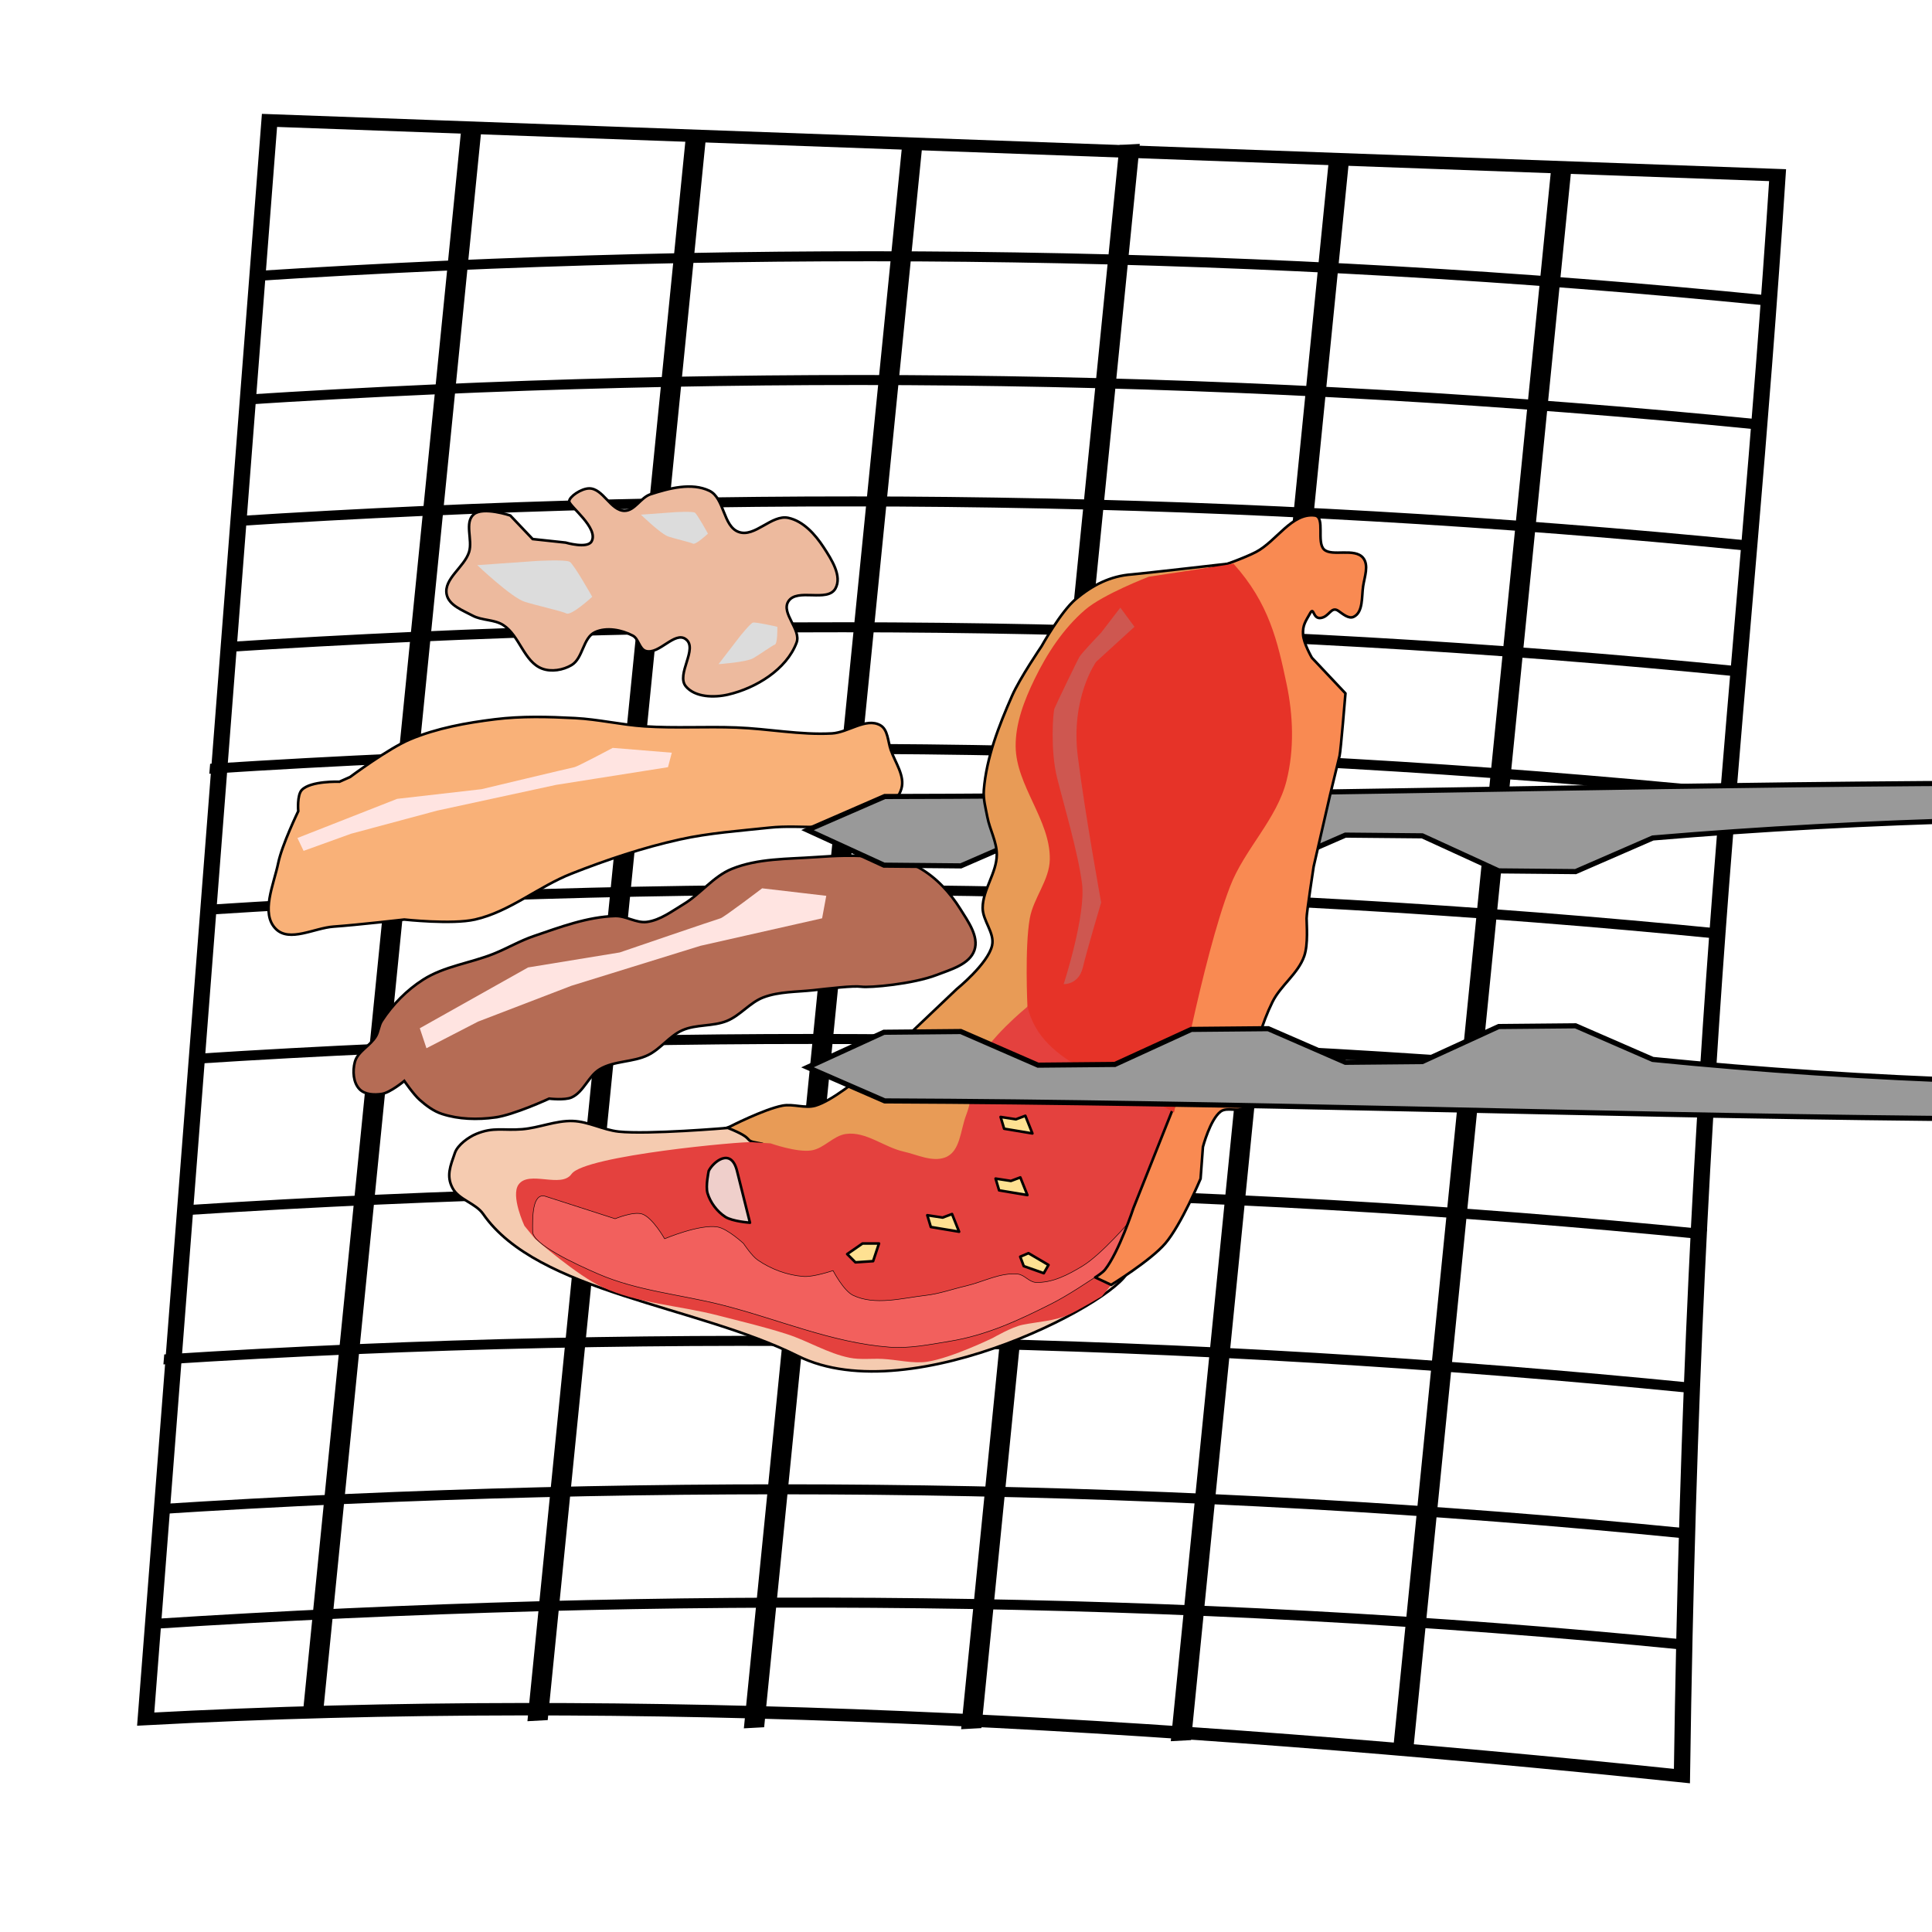
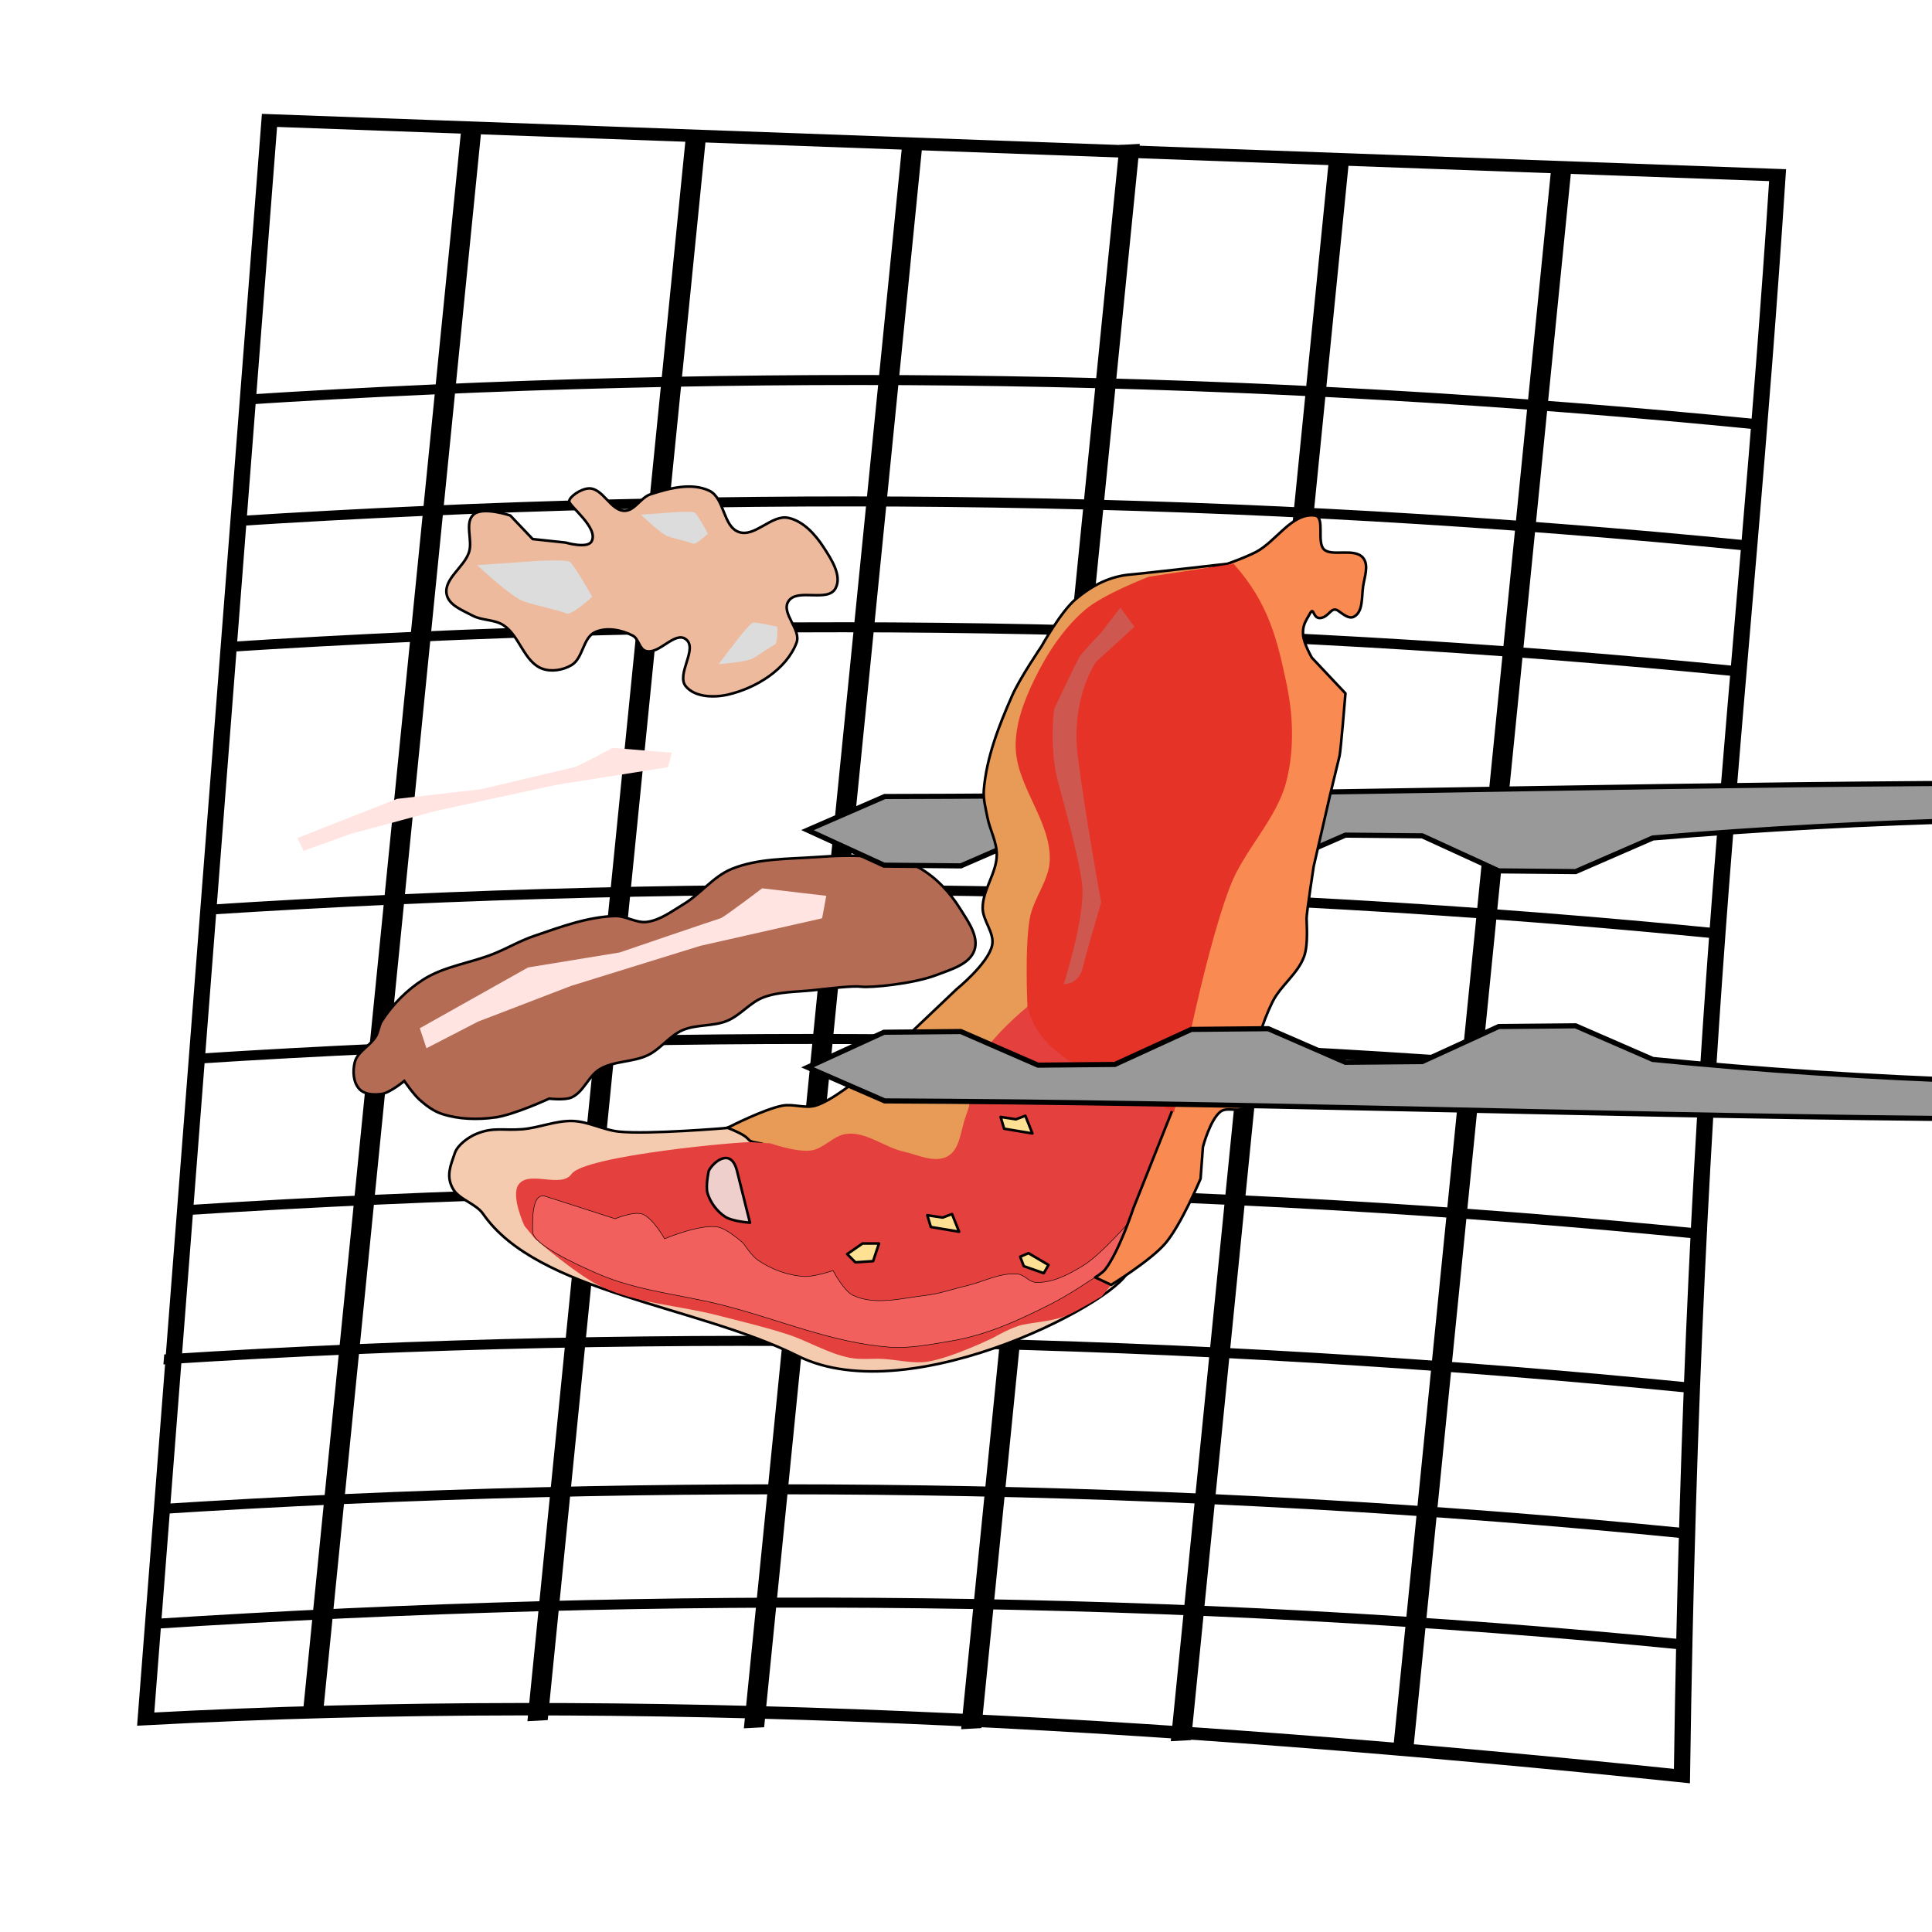
<svg xmlns="http://www.w3.org/2000/svg" width="210mm" height="210mm" version="1.1" viewBox="0 0 744.09 744.09">
  <defs>
    <filter id="b" x="-.079" y="-.2" width="1.157" height="1.399" color-interpolation-filters="sRGB">
      <feGaussianBlur stdDeviation="5.126" />
    </filter>
    <filter id="a" x="-.172" y="-.371" width="1.344" height="1.743" color-interpolation-filters="sRGB">
      <feGaussianBlur stdDeviation="3.174" />
    </filter>
    <filter id="c" x="-.144" y="-.031" width="1.289" height="1.063" color-interpolation-filters="sRGB">
      <feGaussianBlur stdDeviation="1.898" />
    </filter>
  </defs>
  <g transform="translate(0 -308.27)">
    <g transform="matrix(1.095 .9 -1.355 .978 2405.8 254.84)" fill="none" stroke="#000">
      <path d="m-923.91 952.27 260.49-218.15c115.74 103.39 175.53 165.89 349.03 309.25-99.138 69.76-190.61 142.59-265.62 222z" stroke-width="3.6" />
      <path d="m-887.98 924.04 334.92 315.67" stroke-width="4.5" />
      <path d="m-850.13 890.68 334.92 315.67" stroke-width="4.5" />
      <path d="m-812.91 859.24 334.92 315.67" stroke-width="4.5" />
      <path d="m-776.98 826.52 334.92 315.67" stroke-width="4.5" />
      <path d="m-739.77 797 334.92 315.67" stroke-width="4.5" />
      <path d="m-701.27 764.92 334.92 315.67" stroke-width="4.5" />
-       <path d="m-891.26 983.58c76.58-83.418 161.45-158.55 254.97-225.03" stroke-width="2.9" />
      <path d="m-864.95 1008.1c76.58-83.418 161.45-158.55 254.97-225.03" stroke-width="2.9" />
      <path d="m-838.64 1031.7c76.58-83.418 161.45-158.55 254.97-225.03" stroke-width="2.9" />
      <path d="m-811.41 1056.2c76.58-83.418 161.45-158.55 254.97-225.03" stroke-width="2.9" />
-       <path d="m-786.01 1080.7c76.58-83.418 161.45-158.55 254.97-225.03" stroke-width="2.9" />
      <path d="m-754.25 1107c76.58-83.418 161.45-158.55 254.97-225.03" stroke-width="2.9" />
      <path d="m-722.49 1136.5c76.58-83.418 161.45-158.55 254.97-225.03" stroke-width="2.9" />
      <path d="m-688.92 1165.1c76.58-83.418 161.45-158.55 254.97-225.03" stroke-width="2.9" />
      <path d="m-658.98 1196.4c76.58-83.418 164.17-159.45 257.69-225.93" stroke-width="2.9" />
      <path d="m-626.31 1225.4c76.58-83.418 163.72-160.81 257.24-227.29" stroke-width="2.9" />
      <path d="m-600.45 1246.7c76.58-83.418 162.81-161.27 256.33-227.75" stroke-width="2.9" />
    </g>
    <path d="m190.64 738.65c7.299-0.985 20.869-7.259 20.869-7.259s5.992 0.717 8.62-0.454c4.689-2.088 6.473-8.271 10.888-10.888 5.558-3.294 12.8-2.601 18.601-5.444 4.862-2.383 8.206-7.334 13.157-9.527 5.369-2.379 11.809-1.395 17.24-3.63 5.16-2.122 8.838-7.122 14.064-9.074 6.011-2.245 12.676-2.034 19.055-2.722 6.181-0.667 15.425-1.815 18.601-1.361s19.895-1.014 29.036-4.537c5.401-2.082 12.643-4.051 14.518-9.527 1.812-5.294-2.482-11.132-5.444-15.879-3.962-6.351-9.353-12.212-15.879-15.879-5.02-2.821-11.069-3.398-16.786-4.083-7.658-0.918-15.444-0.539-23.138 0-10.817 0.758-22.165 0.456-32.211 4.537-7.118 2.891-12.016 9.653-18.601 13.61-4.464 2.683-8.903 6.111-14.064 6.805-4.115 0.554-8.099-2.39-12.249-2.268-10.742 0.314-21.132 4.245-31.304 7.713-5.319 1.813-10.213 4.703-15.425 6.805-8.963 3.616-19.076 4.779-27.221 9.981-6.308 4.029-11.8 9.602-15.879 15.879-1.148 1.766-1.21 4.077-2.268 5.898-2.16 3.717-7.075 5.823-8.166 9.981-0.897 3.415-0.637 7.895 1.815 10.435 2.039 2.113 5.721 2.279 8.62 1.815 3.278-0.525 8.62-4.99 8.62-4.99s3.566 5.189 5.898 7.259c2.542 2.256 5.389 4.391 8.62 5.444 6.485 2.113 13.657 2.273 20.416 1.361z" fill="#b56c55" fill-rule="evenodd" stroke="#000" stroke-width="1px" />
-     <path d="m334 623.86c-11.565 4.992-25.132 1.825-37.656 3.176-11.525 1.244-23.162 2.029-34.48 4.537-14.242 3.156-28.163 7.818-41.739 13.157-12.779 5.025-23.807 14.671-37.202 17.694-8.851 1.998-27.221 0-27.221 0s-18.125 2.082-27.221 2.722c-7.398 0.52-16.973 6.138-22.23 0.907-6.007-5.977-0.794-17.105 0.907-25.406 1.433-6.988 7.713-19.962 7.713-19.962s-0.541-6.167 1.361-8.166c3.414-3.59 14.518-3.176 14.518-3.176l4.083-1.815s14.738-11.005 23.138-14.518c10.321-4.317 21.562-6.337 32.665-7.713 10.207-1.265 20.58-0.985 30.85-0.454 8.973 0.464 17.802 2.588 26.767 3.176 11.771 0.772 23.599 0.015 35.387 0.454 12.264 0.457 24.493 2.927 36.748 2.268 6.281-0.338 13.076-6.183 18.601-3.176 3.035 1.652 2.945 6.265 4.083 9.527 1.703 4.884 5.546 10.01 4.083 14.972-1.666 5.649-7.749 9.461-13.157 11.796z" fill="#f9b178" fill-rule="evenodd" stroke="#000" stroke-width="1px" />
    <path d="m311.01 627.98 29.452 13.5 29.595 0.275 29.739-12.95 29.595 0.275 29.452 13.5 29.595 0.275 29.739-12.95 29.595 0.275 29.452 13.5 29.595 0.275 29.739-12.95c167.88-14.277 335.52-6.492 503.12 4.669l0.144-13.225c-266.14-22.758-532.68-7.813-799.07-7.416z" fill="#999" fill-rule="evenodd" stroke="#000" stroke-width="1.978px" />
    <path d="m280.92 742.27s13.218-6.78 20.416-8.166c4.158-0.801 8.636 1.177 12.703 0 6.529-1.889 17.24-10.888 17.24-10.888l19.055-16.786 18.147-17.24s12.051-9.753 13.61-16.786c1.08-4.87-3.668-9.53-3.63-14.518 0.055-7.043 5.389-13.373 5.444-20.416 0.039-4.988-2.7-9.617-3.63-14.518-0.653-3.446-1.644-6.939-1.361-10.435 1.02-12.59 5.805-24.732 10.888-36.295 2.975-6.767 11.342-19.055 11.342-19.055s7.421-13.36 13.157-18.147c6.439-5.374 13.297-8.934 21.663-9.527 3.006-0.213 40.718-4.537 40.718-4.537s-39.816 8.657-43.78 10.888c-5.219 2.938-10.089 6.621-14.291 10.888-5.406 5.49-9.973 11.871-13.724 18.601-4.204 7.543-9.419 15.413-9.641 24.045-0.3 11.665 11.342 31.304 11.342 33.119s3.176 24.045 3.176 24.045l-4.537 20.869-2.609 20.416-8.28 10.888-7.713 30.397-24.045 29.943-38.109-5.444-30.397 1.361-14.518-12.249z" fill="#e89b56" fill-rule="evenodd" stroke="#000" stroke-width="1px" />
    <path d="m434.72 796.72-156.52-43.554 13.837-4.65c-6.503-1.21-0.227-1.248-11.715-5.84 0 0-30.768 2.624-42.046 1.416-6.018-0.645-11.644-3.885-17.694-4.083-6.585-0.215-12.941 2.645-19.508 3.176-7.235 0.585-10.987-0.963-17.694 1.815-2.964 1.228-7.109 4.23-8.166 7.259-1.756 5.03-3.42 8.913-0.907 13.61 2.429 4.542 8.864 5.746 11.796 9.981 20.861 30.14 82.351 35.307 121.12 54.635 44.23 22.047 127.95-23.368 127.49-33.765z" fill="#f5cbb0" fill-rule="evenodd" stroke="#000" stroke-width="1px" />
    <path d="m206.06 785.37s16.217 14.157 25.86 18.601c13.857 6.387 29.686 7.077 44.461 10.888 8.952 2.309 17.971 4.414 26.767 7.259 8.151 2.636 15.646 7.386 24.045 9.074 4.154 0.835 8.471 0.248 12.703 0.454 5.769 0.28 11.784 1.919 17.295 1.063 9.509-1.477 25.351-9.229 25.351-9.229s7.126-4.14 11.342-4.99c6.078-1.226 12.545-1.427 18.147-4.083 3.991-1.892 12.36-6.883 12.36-6.883l14.861-18.069-1.815-14.064 12.249-28.128 2.524-12.987s-13.542-8.385-19.764-13.327c-6.954-5.524-11.996-13.41-19.508-18.147-5.226-3.295-17.24-6.805-17.24-6.805s-15.662 12.748-19.055 21.777c-2.606 6.937-1.876 13.046-4.537 19.962-2.268 5.896-2.226 14.183-8.166 16.333-5.028 1.819-10.66-1.104-15.879-2.268-7.564-1.687-14.554-7.865-22.23-6.805-4.987 0.688-8.406 5.598-13.384 6.352-5.587 0.845-15.652-2.722-15.652-2.722l-7.259-0.454c-2.691-0.425-64.332 5.06-69.413 12.249-4.005 5.667-16.407-1.582-20.416 4.083-3.088 4.365 2.268 15.879 2.268 15.879z" fill="#e4413e" fill-rule="evenodd" />
    <path d="m210.14 769.04 26.767 8.62s7.097-2.964 10.435-1.815c4.049 1.394 8.62 9.527 8.62 9.527s13.55-5.744 20.416-4.537c3.884 0.683 9.981 6.352 9.981 6.352s3.148 4.769 5.444 6.352c5.16 3.556 11.444 5.891 17.694 6.352 3.845 0.284 11.342-2.268 11.342-2.268s4.025 7.768 7.713 9.527c8.462 4.037 18.815 1.081 28.128 0 5.247-0.609 10.279-2.439 15.425-3.63 6.648-1.538 13.177-5.263 19.962-4.537 2.489 0.266 4.305 3.051 6.805 3.176 6.401 0.32 12.679-3.01 18.147-6.352 7.302-4.462 18.601-17.694 18.601-17.694l2.722 10.435s-21.476 15.85-33.339 21.822c-12.455 6.271-24.698 12.084-39.25 14.472-7.647 1.255-15.41 2.845-23.138 2.268-22.239-1.659-43.247-10.906-64.877-16.333-15.724-3.945-32.303-5.361-47.183-11.796-9.241-3.996-25.321-11.501-25.406-16.333-0.092-5.239-0.207-15.284 4.99-13.61z" fill="#f2605d" fill-rule="evenodd" stroke="#000" stroke-linejoin="round" stroke-width=".2" />
    <path d="m421.82 800.24 6.141 2.878s15.133-9.296 20.819-15.932c6.165-7.194 13.61-24.953 13.61-24.953l0.907-12.249s2.76-10.55 6.805-13.61c2.578-1.95 7.306 0.534 9.527-1.815 3.145-3.325 0.807-9.146 1.815-13.61 2.064-9.143 4.471-18.362 8.62-26.767 3.175-6.432 9.898-10.917 12.249-17.694 1.589-4.581 0.907-12.249 0.907-14.518 0-2.268 2.722-19.962 2.722-19.962l6.352-27.675s3.176-13.157 3.63-14.972c0.454-1.815 2.268-24.045 2.268-24.045l-12.93-13.724s-3.215-5.499-3.403-8.96c-0.196-3.602 0.963-5.017 2.722-8.166 1.55-2.776 0.935 2.259 4.083 1.815 3.395-0.479 3.99-4.679 6.805-2.722 1.73 1.202 4.004 3.189 5.898 2.268 3.7-1.799 3.018-7.728 3.63-11.796 0.54-3.589 2.285-8.068 0-10.888-3.211-3.964-11.878-0.463-14.972-3.176-3.137-2.751 0.508-12.624-3.63-13.157-8.824-1.136-14.798 9.946-22.684 14.064-4.4 2.298-13.391 5.421-13.391 5.421 3.744 15.226 13.161 29.958 19.742 44.938 0 0 4.341 25.242-0.972 36.427-3.171 6.677-8.248 5.716-12.639 11.663-12.57 17.026-14.972 61.701-14.972 61.701s-7.02 23.047-8.62 34.934c-0.787 5.847-0.454 17.694-0.454 17.694l-15.879 39.924s-5.552 16.865-10.941 23.694c-0.991 1.256-3.769 2.97-3.769 2.97z" fill="#f98a52" fill-rule="evenodd" stroke="#000" stroke-linejoin="round" stroke-width="1px" />
    <path d="m283.85 759.22 4.99 19.962s-6.798-0.478-9.527-2.268c-3.161-2.074-5.704-5.457-6.805-9.074-0.838-2.753 0.454-8.62 0.454-8.62 1.696-3.421 8.586-9.207 10.888 0z" fill="#efcfcb" fill-rule="evenodd" stroke="#000" stroke-linejoin="round" stroke-width="1px" />
    <path d="m369.39 782.65-10.888-1.815-1.361-4.537 5.898 0.907 3.63-1.361z" fill="#fee192" fill-rule="evenodd" stroke="#000" stroke-linejoin="round" stroke-width="1px" />
    <path d="m336.27 793.99 2.268-6.805h-6.352l-5.898 4.083 3.176 3.176z" fill="#fee192" fill-rule="evenodd" stroke="#000" stroke-linejoin="round" stroke-width="1px" />
    <path d="m394.29 795.91-1.361-3.63 3.176-1.361 7.713 4.537-1.815 3.176z" fill="#fee192" fill-rule="evenodd" stroke="#000" stroke-linejoin="round" stroke-width="1px" />
    <path d="m264.13 554.45c4.843 3.624-3.848 13.48 0 18.147 3.528 4.28 10.931 4.432 16.333 3.176 10.723-2.494 22.413-9.667 26.314-19.962 1.913-5.048-6.009-11.284-3.176-15.879 3.293-5.34 15.073 0.478 18.147-4.99 2.697-4.799-1.533-11.266-4.537-15.879-3.223-4.949-7.832-10.121-13.61-11.342-6.463-1.365-12.819 7.623-19.055 5.444-6.141-2.145-5.472-13.077-11.342-15.879-6.836-3.263-15.478-0.974-22.684 1.361-3.752 1.216-6.037 6.347-9.981 6.352-5.37 6e-3 -8.24-8.646-13.61-8.62-3.062 0.015-7.713 3.176-7.713 4.99s11.485 10.279 8.62 15.425c-1.62 2.91-9.981 0.454-9.981 0.454l-12.703-1.361-8.62-9.074s-10.498-3.501-14.064-0.454c-3.708 3.168-0.35 9.866-1.815 14.518-1.849 5.872-9.841 10.299-8.62 16.333 0.853 4.213 6.192 6.135 9.981 8.166 3.626 1.944 8.333 1.408 11.796 3.63 6.31 4.049 7.959 14.134 14.972 16.786 3.562 1.347 8.066 0.58 11.342-1.361 4.477-2.653 4.341-10.541 9.074-12.703 4.421-2.02 10.209-0.888 14.518 1.361 2.283 1.192 2.524 5.158 4.99 5.898 5.134 1.539 11.134-7.748 15.425-4.537z" fill="#edba9e" fill-rule="evenodd" stroke="#000" stroke-width="1px" />
    <path d="m397.62 744.8-10.888-1.815-1.361-4.537 5.898 0.907 3.63-1.361z" fill="#fee192" fill-rule="evenodd" stroke="#000" stroke-linejoin="round" stroke-width="1px" />
-     <path d="m395.69 768.54-10.888-1.815-1.361-4.537 5.898 0.907 3.63-1.361z" fill="#fee192" fill-rule="evenodd" stroke="#000" stroke-linejoin="round" stroke-width="1px" />
    <path d="m161.68 704.29 41.704-23.419 35.288-5.774s37.534-12.832 38.817-13.153 16.04-11.549 16.04-11.549l24.702 2.887-1.604 8.662-46.837 10.586-49.724 15.398-35.93 13.794-19.89 10.266z" fill="#ffe4e1" fill-rule="evenodd" filter="url(#b)" />
-     <path transform="matrix(.921 0 0 .644 41.284 246.04)" d="m79.559 597.79 41.704-23.419 35.288-5.774s37.534-12.832 38.817-13.153 16.04-11.549 16.04-11.549l24.702 2.887-1.604 8.662-46.837 10.586-49.724 15.398-35.93 13.794-19.89 10.266z" fill="#ffe4e1" fill-rule="evenodd" filter="url(#b)" />
+     <path transform="matrix(.921 0 0 .644 41.284 246.04)" d="m79.559 597.79 41.704-23.419 35.288-5.774s37.534-12.832 38.817-13.153 16.04-11.549 16.04-11.549l24.702 2.887-1.604 8.662-46.837 10.586-49.724 15.398-35.93 13.794-19.89 10.266" fill="#ffe4e1" fill-rule="evenodd" filter="url(#b)" />
    <path d="m183.82 525.93 22.777-1.604s11.228-0.642 12.832 0.321 8.662 13.474 8.662 13.474-8.02 7.378-9.945 6.416c-1.925-0.962-10.907-2.887-16.04-4.491s-18.286-14.115-18.286-14.115z" fill="#dcdcdc" fill-rule="evenodd" filter="url(#a)" />
    <path transform="matrix(.583 0 0 .6 120.42 219.03)" d="m216.86 479.09 22.777-1.604s11.228-0.642 12.832 0.321 8.662 13.474 8.662 13.474-8.02 7.378-9.945 6.416c-1.925-0.962-10.907-2.887-16.04-4.491s-18.286-14.115-18.286-14.115z" fill="#dcdcdc" fill-rule="evenodd" filter="url(#a)" />
    <path transform="matrix(.388 -.435 .448 .399 -22.033 467.24)" d="m216.86 479.09 22.777-1.604s11.228-0.642 12.832 0.321 8.662 13.474 8.662 13.474-8.02 7.378-9.945 6.416c-1.925-0.962-10.907-2.887-16.04-4.491s-18.286-14.115-18.286-14.115z" fill="#dcdcdc" fill-rule="evenodd" filter="url(#a)" />
    <path d="m396.61 661.97c-1.988 11.094-0.907 33.799-0.907 33.799 5.258 23.558 35.583 28.81 56.483 40.945 0 0 10.847-59.102 21.55-86.994 5.526-14.401 18.036-25.867 21.777-40.831 3.008-12.03 2.558-25.068 0-37.202-3.477-16.497-6.752-31.072-20.416-46.276l-32.665 4.99s-17.521 6.709-24.499 12.703c-8.375 7.194-14.689 16.834-19.508 26.767-3.908 8.055-7.347 16.907-7.259 25.86 0.149 15.165 13.417 28.39 13.157 43.554-0.137 7.985-6.304 14.823-7.713 22.684z" fill="#e63328" fill-rule="evenodd" />
    <path d="m431.48 542.29 5.454 7.378-14.757 13.474s-9.945 13.794-7.058 36.571 8.982 56.14 8.982 56.14-5.454 18.286-7.058 25.023c-1.604 6.737-7.378 6.416-7.378 6.416s8.662-26.627 7.058-38.817c-1.604-12.19-7.058-30.476-9.624-40.742-2.566-10.266-1.604-25.023-0.962-26.627 0.642-1.604 8.662-18.286 9.624-19.89 0.962-1.604 8.341-9.303 8.341-9.303z" fill="#ce5750" fill-rule="evenodd" filter="url(#c)" />
    <path d="m311 719.33 29.452-13.5 29.595-0.275 29.739 12.95 29.595-0.275 29.452-13.5 29.595-0.275 29.739 12.95 29.595-0.275 29.452-13.5 29.595-0.275 29.739 12.95c167.91 16.825 335.54 9.17 503.12-4.669l0.144 13.225c-261.72 26.697-532.03 8.5-799.07 7.415z" fill="#999" fill-rule="evenodd" stroke="#000" stroke-width="1.978px" />
    <path d="m1139.2 728.33s147.81 27.336 236.49 0c13.22-4.075 24.228-15.43 29.561-27.336 11.313-25.255 11.313-29.416 0-54.671-5.333-11.905-16.341-23.261-29.561-27.336-88.684-27.336-236.49 0-236.49 0v27.336h218.75c29.561 0 29.561 54.671 0 54.671h-218.75z" fill-rule="evenodd" stroke="#000" stroke-width="2.843px" />
  </g>
</svg>